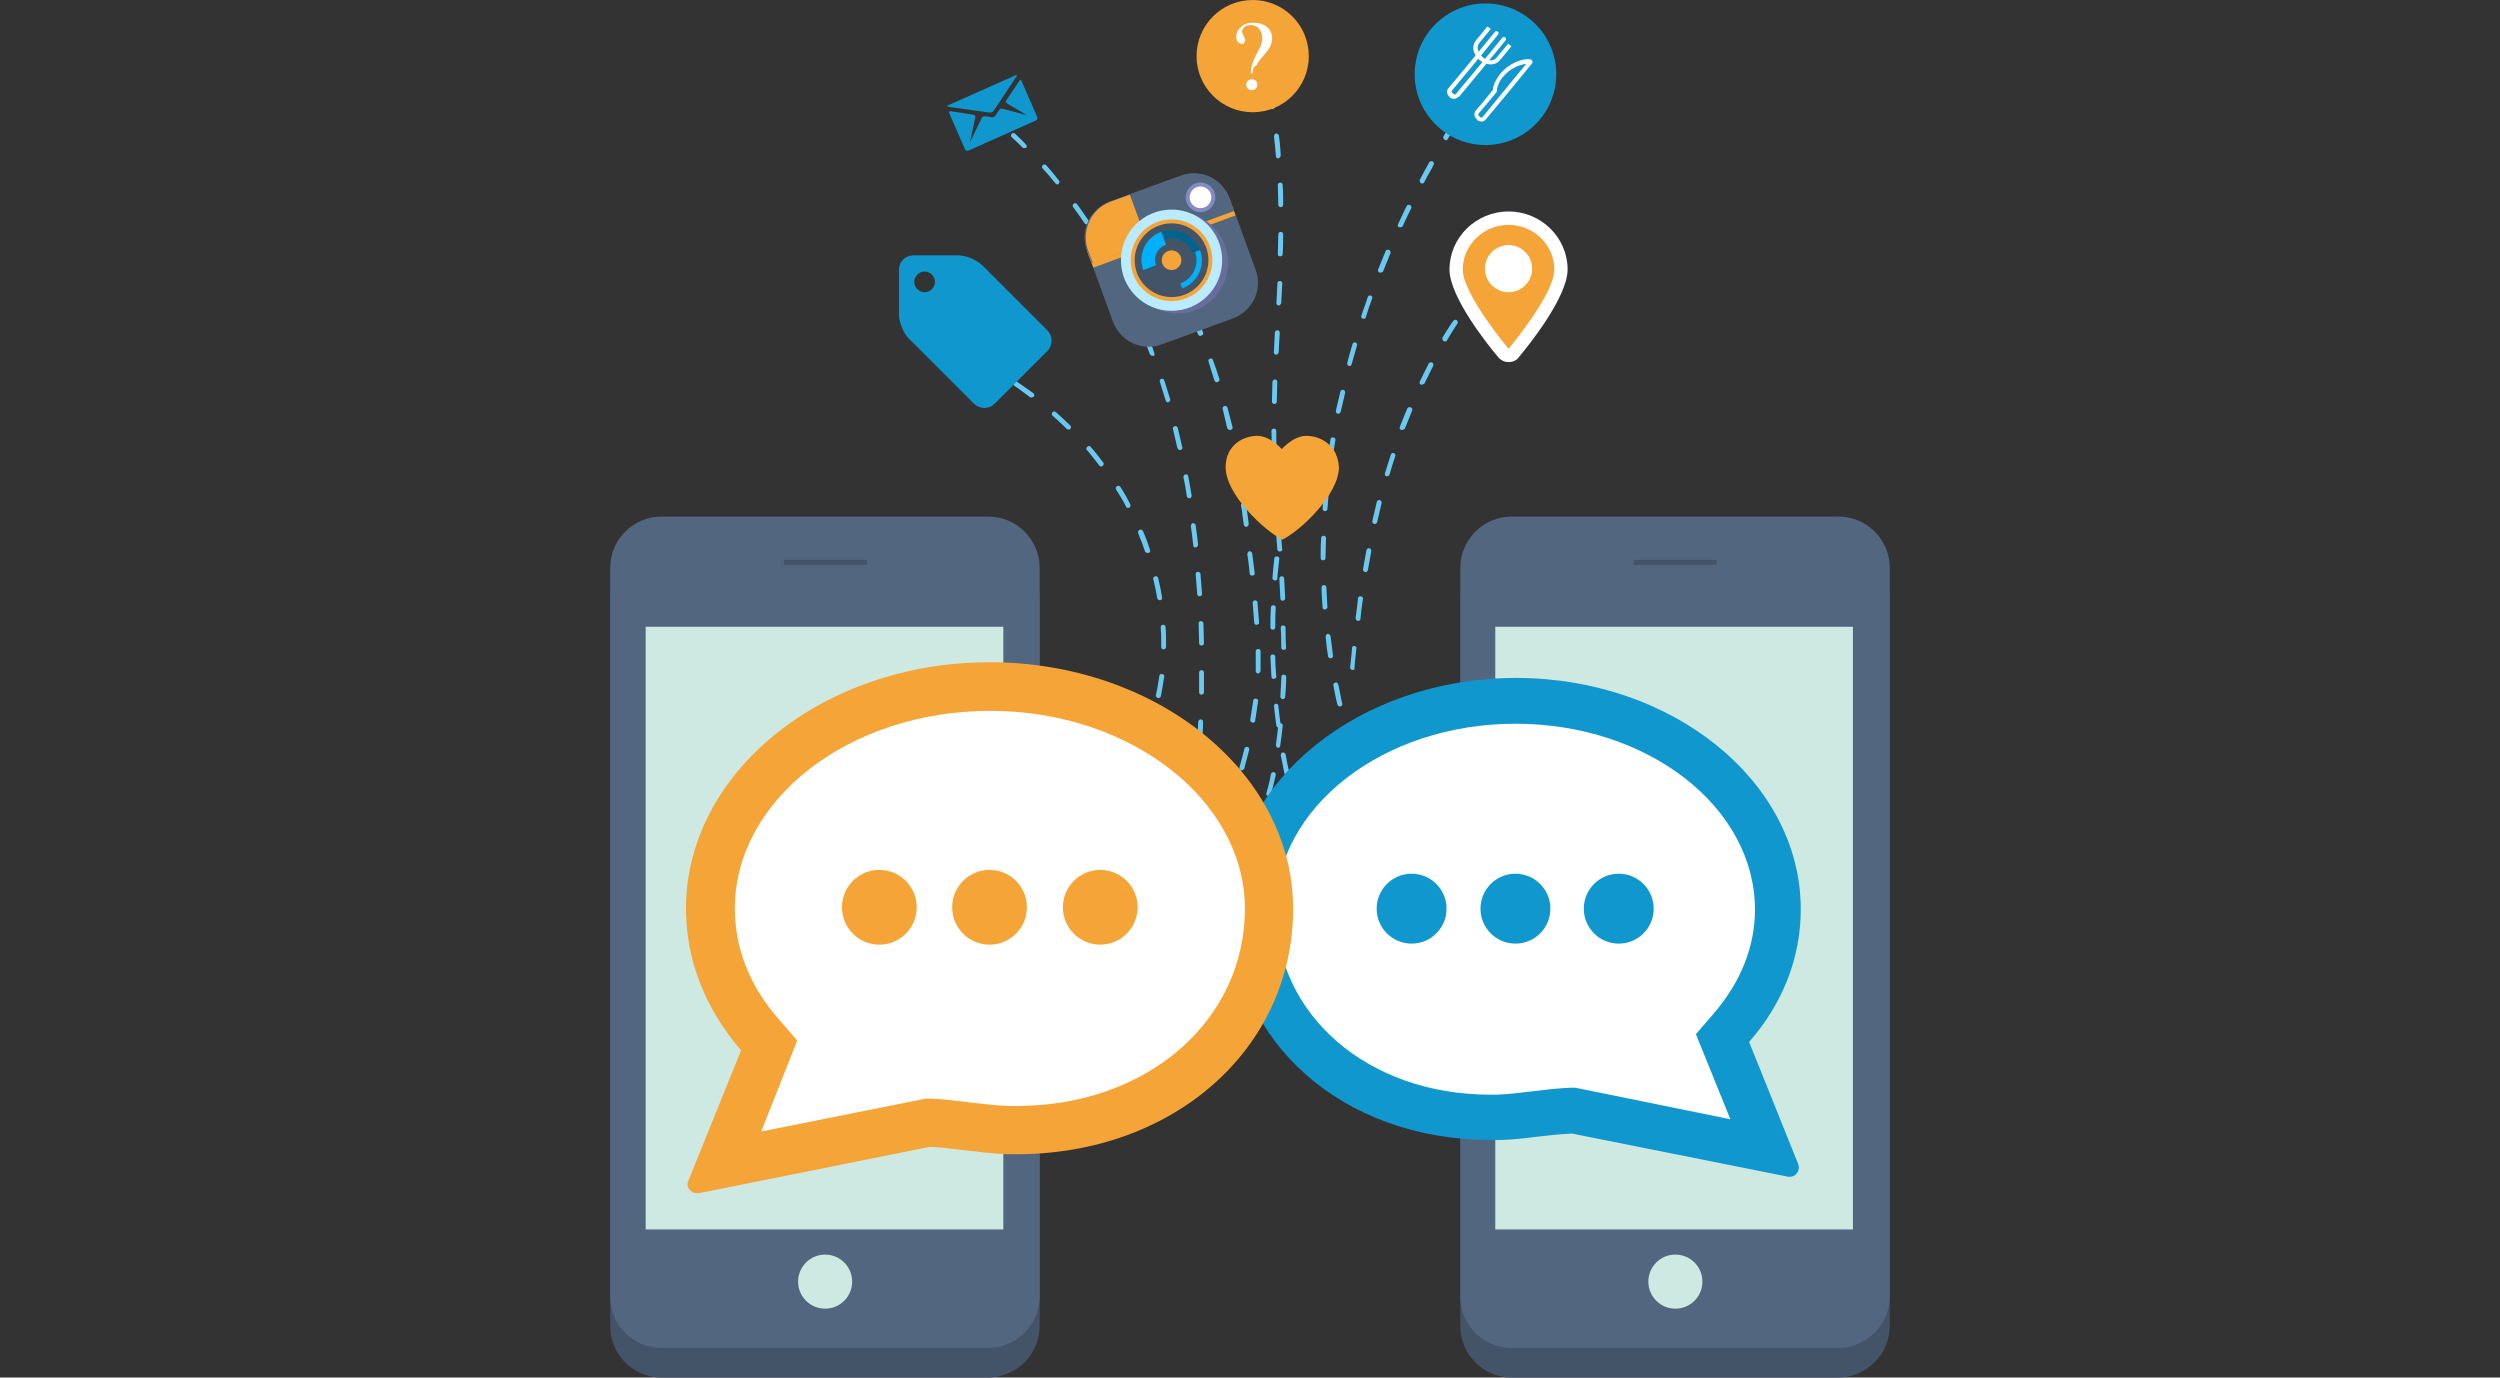
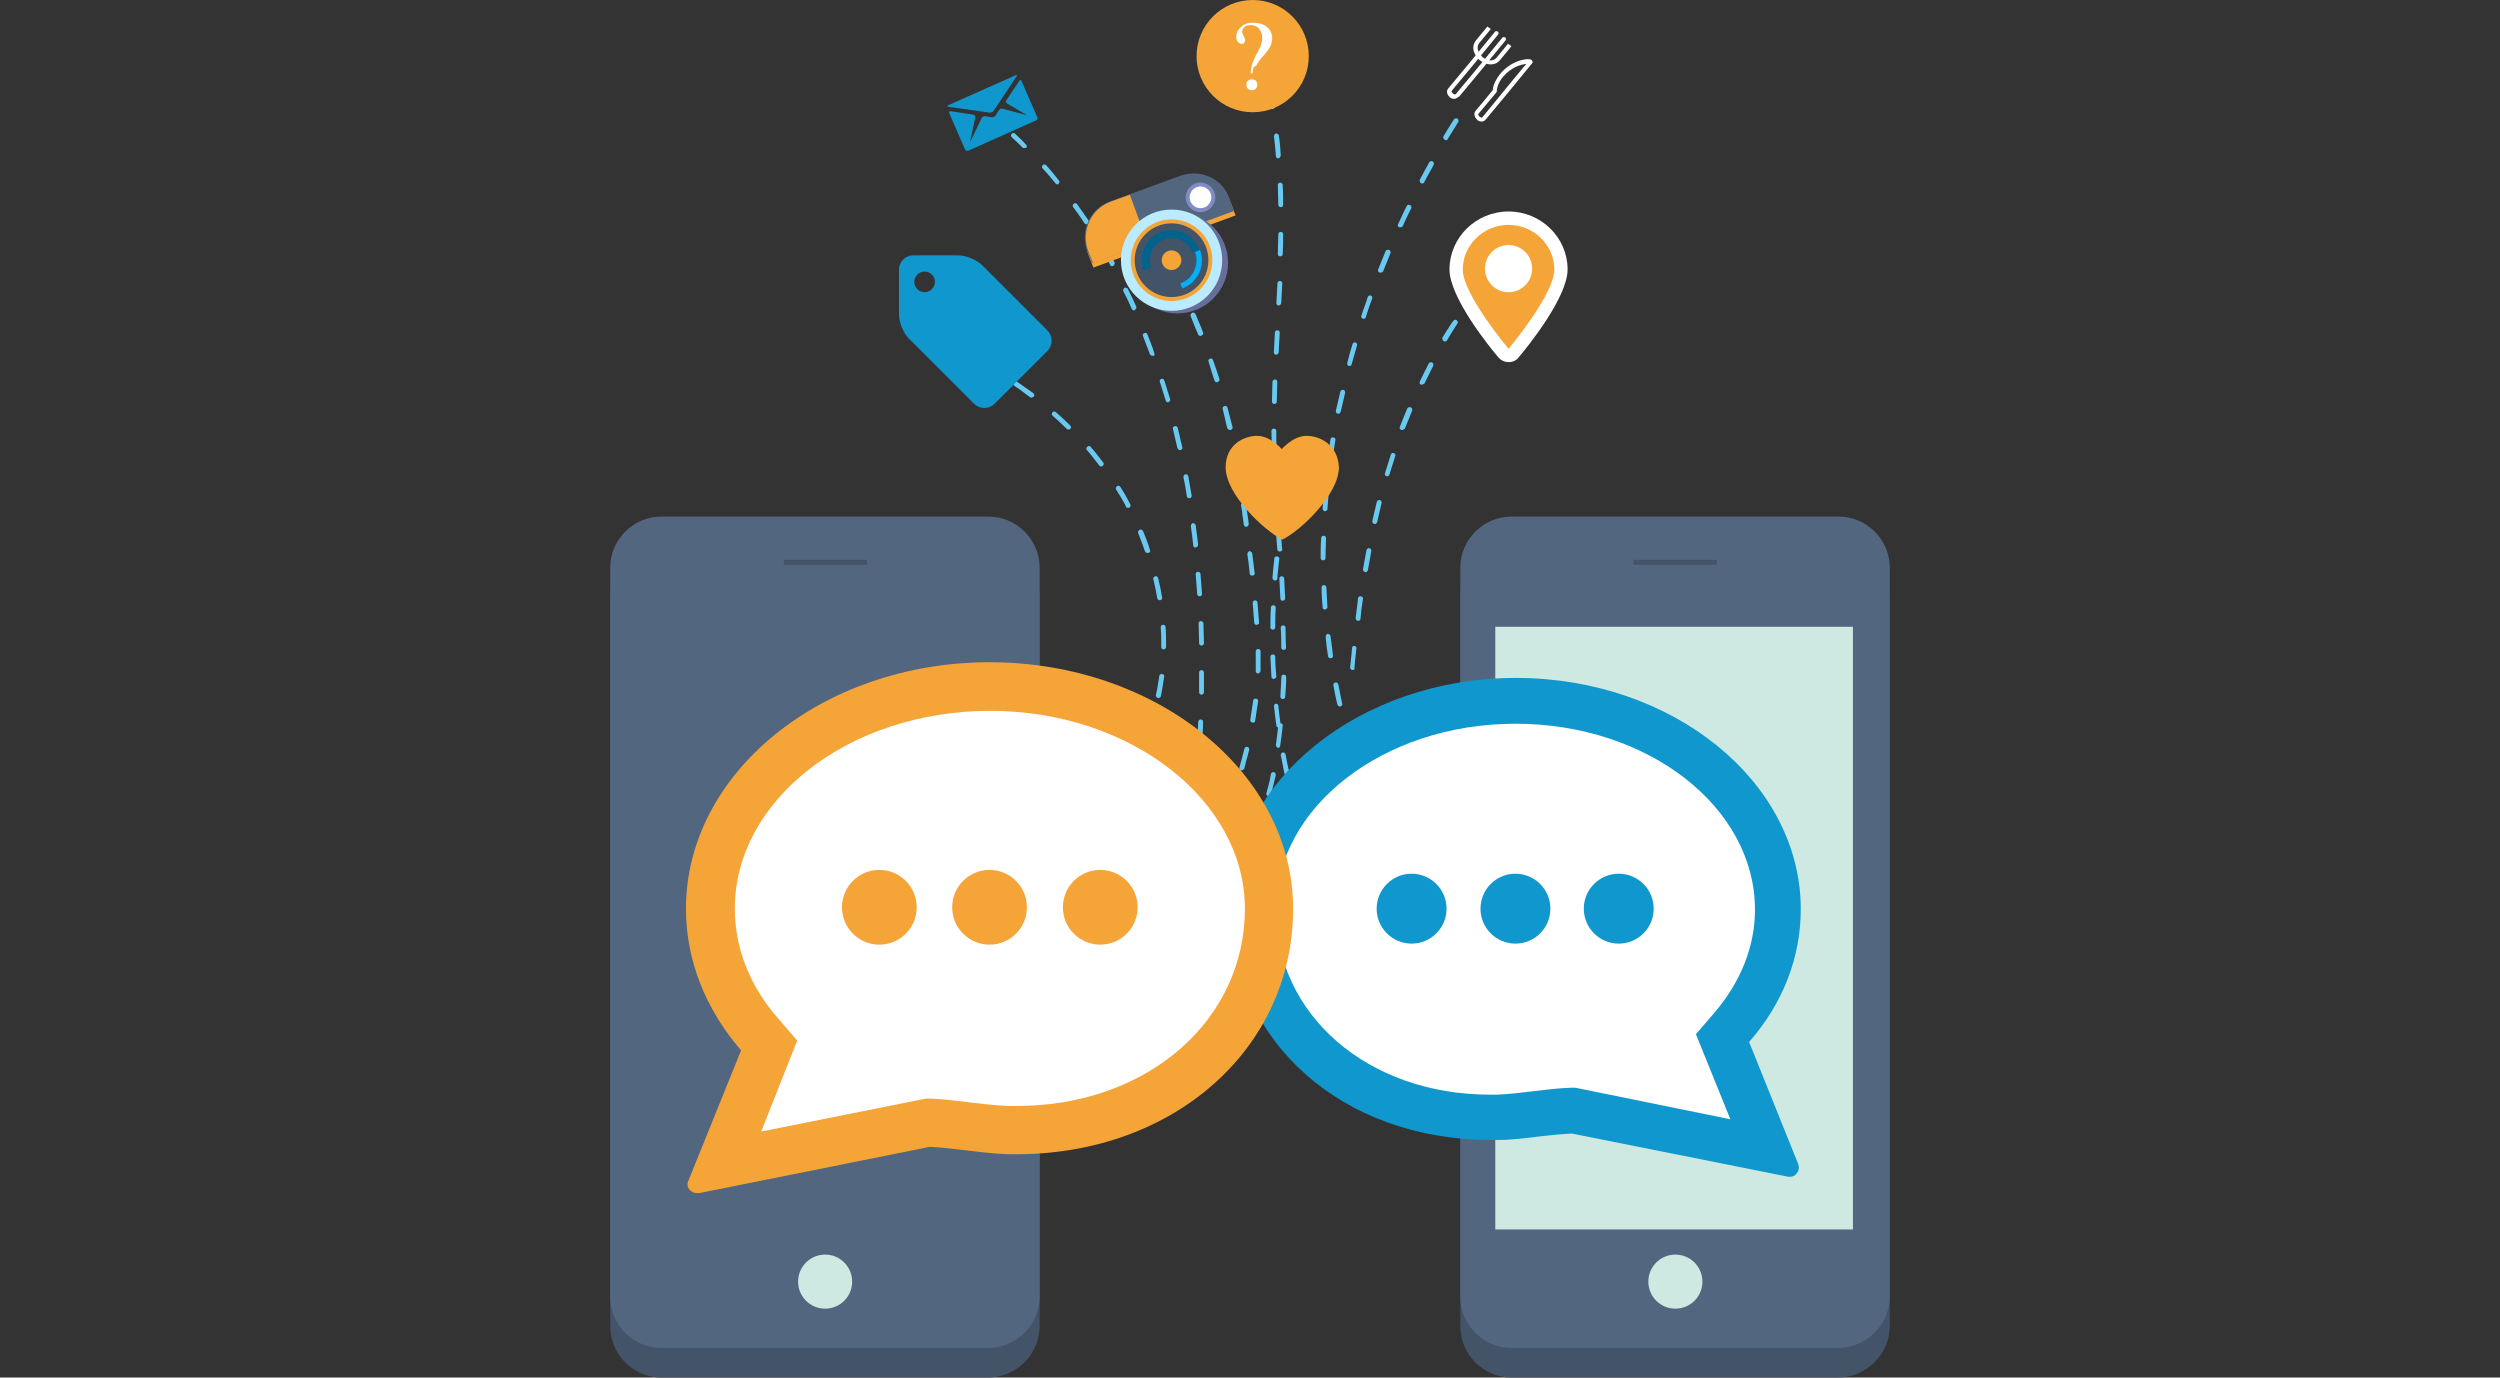
<svg xmlns="http://www.w3.org/2000/svg" version="1.1" id="Layer_2" x="0px" y="0px" viewBox="0 0 1960 1080" enable-background="new 0 0 1960 1080" xml:space="preserve">
  <rect x="0" y="0" width="1960" height="1080" fill="#333333" stroke="none" />
  <g>
    <path fill="#69C9F0" d="M1060.4,525.3L1060.4,525.3c-1.2,0-1.9-1.2-1.9-1.9c0.4-5,1.2-10.4,1.5-15.4c0-1.2,1.2-1.9,1.9-1.5   c1.2,0,1.9,1.2,1.5,1.9c-0.4,5-1.2,10-1.5,15.4C1062.4,524.6,1061.6,525.3,1060.4,525.3z M1064.7,486.8L1064.7,486.8   c-1.2,0-1.9-1.2-1.9-2.3c0.8-5,1.2-10,1.9-15.4c0-1.2,1.2-1.9,2.3-1.5c1.2,0,1.9,1.2,1.5,2.3c-0.8,5-1.5,10-1.9,15.4   C1066.6,486,1065.8,486.8,1064.7,486.8z M1070.5,448.6C1070.1,448.6,1070.1,448.6,1070.5,448.6c-1.5-0.4-1.9-1.2-1.9-2.3   c0.8-5,1.9-10,2.7-15c0.4-1.2,1.2-1.5,2.3-1.5c1.2,0.4,1.5,1.2,1.5,2.3c-0.8,5-1.9,10-2.7,15C1072,448.2,1071.2,448.6,1070.5,448.6   z M1077.8,410.8h-0.4c-1.2-0.4-1.5-1.2-1.5-2.3c1.2-5,2.3-10,3.5-15c0.4-1.2,1.2-1.5,2.3-1.5c1.2,0.4,1.5,1.2,1.5,2.3   c-1.2,5-2.3,10-3.5,15C1079.3,410.4,1078.6,410.8,1077.8,410.8z M1087.4,373.4h-0.4c-1.2-0.4-1.5-1.5-1.2-2.3   c1.5-5,3.1-10,4.6-14.7c0.4-1.2,1.5-1.5,2.3-1.2c1.2,0.4,1.5,1.5,1.2,2.3c-1.5,5-3.1,9.6-4.6,14.7   C1089,373,1088.2,373.4,1087.4,373.4z M1099.4,337.1c-0.4,0-0.4,0-0.8,0c-1.2-0.4-1.5-1.5-1.2-2.3c1.9-5,3.9-9.6,5.8-14.3   c0.4-1.2,1.5-1.5,2.7-1.2c1.2,0.4,1.5,1.5,1.2,2.7c-1.9,4.6-3.9,9.6-5.8,14.3C1100.9,336.3,1100.2,337.1,1099.4,337.1z    M1114.8,301.6c-0.4,0-0.4,0-0.8,0c-0.8-0.4-1.5-1.5-0.8-2.7c2.3-4.6,4.6-9.3,6.9-13.9c0.4-0.8,1.5-1.2,2.7-0.8   c0.8,0.4,1.2,1.5,0.8,2.7c-2.3,4.6-4.6,9.3-6.9,13.9C1116,301.2,1115.2,301.6,1114.8,301.6z M1132.9,267.7c-0.4,0-0.8,0-1.2-0.4   c-0.8-0.4-1.2-1.9-0.8-2.7c2.7-4.2,5.4-8.9,8.5-13.1c0.8-0.8,1.9-1.2,2.7-0.4c0.8,0.8,1.2,1.9,0.4,2.7c-2.7,4.2-5.4,8.5-8.1,13.1   C1134.5,267.3,1133.7,267.7,1132.9,267.7z M1154.9,235.7c-0.4,0-0.8,0-1.2-0.4c-0.8-0.8-1.2-1.9-0.4-2.7c3.1-4.2,6.6-8.1,9.6-12   c0.8-0.8,1.9-0.8,2.7-0.4c0.8,0.8,0.8,1.9,0.4,2.7c-3.1,3.9-6.6,7.7-9.6,12C1156.1,235.7,1155.3,235.7,1154.9,235.7z M1180,206.7   c-0.4,0-1.2,0-1.5-0.4c-0.8-0.8-0.8-1.9,0-2.7c1.5-1.5,3.1-3.1,4.6-4.6c0.8-0.8,1.9-0.8,2.7,0c0.8,0.8,0.8,1.9,0,2.7   c-1.5,1.5-3.1,3.1-4.6,4.6C1181.2,206.4,1180.8,206.7,1180,206.7z" />
    <path fill="#6BCAF7" d="M1018.4,646.1c-0.8,0-1.5-0.4-1.9-1.5c-1.5-5-2.7-10-4.2-15c-0.4-1.2,0.4-1.9,1.5-2.3   c1.2-0.4,1.9,0.4,2.3,1.5c1.2,5,2.7,10,3.9,14.7c0.4,1.2-0.4,1.9-1.2,2.3C1018.8,645.7,1018.8,646.1,1018.4,646.1z M1009.1,608.7   c-0.8,0-1.5-0.8-1.9-1.5c-1.2-5-1.9-10-3.1-15c0-1.2,0.4-1.9,1.5-2.3c1.2,0,1.9,0.4,2.3,1.5c0.8,5,1.9,10,3.1,15   c0.4,1.2-0.4,1.9-1.5,2.3C1009.5,608.3,1009.5,608.7,1009.1,608.7z M1002.6,570.5c-0.8,0-1.9-0.8-1.9-1.5c-0.8-5-1.2-10.4-1.9-15.4   c0-1.2,0.8-1.9,1.5-1.9c1.2,0,1.9,0.8,1.9,1.5c0.4,5,1.2,10,1.9,15.4C1004.9,569.3,1004.1,570.5,1002.6,570.5   C1003,570.5,1002.6,570.5,1002.6,570.5z M998.7,532.3c-1.2,0-1.9-0.8-1.9-1.9c-0.4-5-0.4-10.4-0.8-15.4c0-1.2,0.8-1.9,1.9-1.9l0,0   c1.2,0,1.9,0.8,1.9,1.9c0,5,0.4,10.4,0.8,15.4C1001,531.1,999.9,531.9,998.7,532.3C999.1,532.3,999.1,532.3,998.7,532.3z    M997.9,493.7L997.9,493.7c-1.2,0-1.9-0.8-1.9-1.9c0-5,0-10.4,0.4-15.4c0-1.2,0.8-1.9,1.9-1.9s1.9,0.8,1.9,1.9   c-0.4,5-0.4,10.4-0.4,15.4C999.9,492.6,999.1,493.7,997.9,493.7z M999.5,455.1L999.5,455.1c-1.2,0-1.9-1.2-1.9-1.9   c0.4-5,0.8-10.4,1.5-15.4c0-1.2,1.2-1.9,2.3-1.5c1.2,0,1.9,1.2,1.5,2.3c-0.4,5-1.2,10-1.5,15.4   C1001.4,454.4,1000.6,455.1,999.5,455.1z M1004.1,416.6L1004.1,416.6c-1.5,0-1.9-1.2-1.9-2.3c0.4-2.3,0.8-4.6,1.2-6.9   c0.4-2.7,1.2-5.8,1.5-8.5c0.4-1.2,1.2-1.5,2.3-1.5c1.2,0.4,1.5,1.2,1.5,2.3c-0.8,2.7-1.2,5.4-1.5,8.5c-0.4,2.3-0.8,4.6-1.2,6.6   C1006,416.2,1005.3,416.6,1004.1,416.6z M1014.9,379.9c-0.4,0-0.8,0-1.2-0.4c-0.8-0.4-1.2-1.5-0.8-2.7c2.3-4.2,5.4-7.7,8.9-10.4   c0.8-0.8,1.9-0.4,2.7,0.4c0.8,0.8,0.4,1.9-0.4,2.7c-3.1,2.7-5.8,5.8-8.1,9.6C1016.1,379.5,1015.3,379.9,1014.9,379.9z" />
    <path fill="#69C9F0" d="M1060.4,591.3c-0.8,0-1.5-0.4-1.9-1.2c-1.5-5-3.1-10-4.6-14.7c-0.4-1.2,0.4-1.9,1.2-2.3   c1.2-0.4,1.9,0.4,2.3,1.2c1.5,5,2.7,9.6,4.2,14.7C1062,590.1,1061.2,590.9,1060.4,591.3C1060.8,591.3,1060.8,591.3,1060.4,591.3z    M1050.4,553.9c-0.8,0-1.5-0.8-1.9-1.5c-1.2-5-2.3-10-3.1-15c-0.4-1.2,0.4-1.9,1.5-2.3c1.2-0.4,1.9,0.4,2.3,1.5   c1.2,5,1.9,10,3.1,15c0.4,1.2-0.4,1.9-1.5,2.3C1050.8,553.9,1050.4,553.9,1050.4,553.9z M1043.1,516.1c-0.8,0-1.9-0.8-1.9-1.5   c-0.8-5-1.5-10-1.9-15.4c0-1.2,0.8-1.9,1.5-2.3c1.2,0,1.9,0.8,2.3,1.5c0.8,5,1.2,10,1.9,15C1045.4,514.9,1044.6,516.1,1043.1,516.1   C1043.5,516.1,1043.1,516.1,1043.1,516.1z M1038.8,477.9c-1.2,0-1.9-0.8-1.9-1.9c-0.4-5-0.8-10.4-0.8-15.4c0-1.2,0.8-1.9,1.9-1.9   s1.9,0.8,1.9,1.9c0.4,5,0.4,10.4,0.8,15.4C1040.8,476.7,1040,477.5,1038.8,477.9L1038.8,477.9z M1037.3,439.3   c-1.2,0-1.9-0.8-1.9-1.9v-0.8c0-5,0-9.6,0.4-14.7c0-1.2,0.8-1.9,1.9-1.9l0,0c1.2,0,1.9,0.8,1.9,1.9c0,5-0.4,9.6-0.4,14.7v0.8   C1039.2,438.6,1038.4,439.3,1037.3,439.3z M1038.8,400.8C1038.8,400.8,1038.4,400.8,1038.8,400.8c-1.2,0-1.9-1.2-1.9-1.9   c0.4-5,0.8-10.4,1.2-15.4c0-1.2,1.2-1.9,1.9-1.5c1.2,0,1.9,1.2,1.9,1.9c-0.4,5-0.8,10-1.2,15.4   C1040.8,400,1039.6,400.8,1038.8,400.8z M1042.7,362.2C1042.7,362.2,1042.3,362.2,1042.7,362.2c-1.2,0-1.9-1.2-1.9-2.3   c0.8-5,1.5-10,2.3-15.4c0-1.2,1.2-1.9,2.3-1.5c1.2,0,1.9,1.2,1.5,2.3c-0.8,5-1.5,10-2.3,15C1044.6,361.8,1043.5,362.2,1042.7,362.2   z M1049.2,324.4h-0.4c-1.2-0.4-1.5-1.2-1.5-2.3c1.2-5,2.3-10,3.5-15c0.4-1.2,1.2-1.5,2.3-1.5c1.2,0.4,1.5,1.2,1.5,2.3   c-1.2,5-2.3,10-3.5,15C1050.8,323.6,1050,324.4,1049.2,324.4z M1058.1,287h-0.4c-1.2-0.4-1.5-1.2-1.5-2.3c1.2-5,2.7-10,4.2-15   c0.4-1.2,1.5-1.5,2.3-1.2c1.2,0.4,1.5,1.5,1.2,2.3c-1.5,5-2.7,10-4.2,14.7C1059.7,286.2,1058.9,287,1058.1,287z M1069.3,249.9   c-0.4,0-0.4,0-0.8,0c-1.2-0.4-1.5-1.5-1.2-2.3c1.5-5,3.5-9.6,5-14.7c0.4-1.2,1.5-1.5,2.3-1.2c1.2,0.4,1.5,1.5,1.2,2.3   c-1.9,5-3.5,9.6-5,14.7C1070.8,249.6,1070.1,249.9,1069.3,249.9z M1082.4,213.7c-0.4,0-0.4,0-0.8,0c-1.2-0.4-1.5-1.5-1.2-2.3   c1.9-4.6,3.9-9.6,5.8-14.3c0.4-1.2,1.5-1.5,2.7-1.2c1.2,0.4,1.5,1.5,1.2,2.7c-1.9,4.6-3.9,9.6-5.8,14.3   C1084,213.3,1083.2,213.7,1082.4,213.7z M1097.8,178.2c-0.4,0-0.4,0-0.8,0c-1.2-0.4-1.5-1.5-0.8-2.7c2.3-4.6,4.2-9.3,6.6-13.9   c0.4-0.8,1.5-1.5,2.7-0.8c0.8,0.4,1.5,1.5,0.8,2.7c-2.3,4.6-4.6,9.3-6.6,13.9C1099.4,177.8,1098.6,178.2,1097.8,178.2z    M1114.8,143.9c-0.4,0-0.8,0-0.8-0.4c-0.8-0.4-1.2-1.5-0.8-2.7c2.3-4.6,5-9.3,7.3-13.5c0.4-0.8,1.5-1.2,2.7-0.8   c0.8,0.4,1.2,1.5,0.8,2.7c-2.3,4.6-5,8.9-7.3,13.5C1116.4,143.5,1115.6,143.9,1114.8,143.9z M1133.7,109.9c-0.4,0-0.8,0-1.2-0.4   c-0.8-0.4-1.2-1.5-0.8-2.7c2.7-4.6,5.4-8.9,8.1-13.1c0.4-0.8,1.9-1.2,2.7-0.8c0.8,0.4,1.2,1.9,0.8,2.7c-2.7,4.2-5.4,8.9-8.1,13.1   C1134.9,109.5,1134.5,109.9,1133.7,109.9z" />
    <path fill="#69C9F0" d="M935.1,660.3L935.1,660.3c-1.2,0-1.9-1.2-1.9-1.9c0.4-5,0.8-10.4,1.2-15.4c0-1.2,1.2-1.9,1.9-1.9   c1.2,0,1.9,1.2,1.9,1.9c-0.4,5-0.8,10.4-1.2,15.4C937,659.6,936.2,660.3,935.1,660.3z M938.5,621.8   C938.2,621.8,938.2,621.8,938.5,621.8c-1.2,0-1.9-1.2-1.9-1.9c0.4-5,0.8-10.4,1.2-15.4c0-1.2,1.2-1.9,1.9-1.9   c1.2,0,1.9,1.2,1.9,1.9c-0.4,5-0.8,10.4-1.2,15.4C940.1,621,939.3,621.8,938.5,621.8z M940.5,583.2L940.5,583.2   c-1.2,0-1.9-0.8-1.9-1.9c0.4-5,0.4-10.4,0.8-15.4c0-1.2,1.2-1.9,1.9-1.9c1.2,0,1.9,0.8,1.9,1.9c0,5-0.4,10.4-0.8,15.4   C942.4,582.4,941.6,583.2,940.5,583.2z M942,544.6L942,544.6c-1.2,0-1.9-0.8-1.9-1.9c0-5,0-10.4,0-15.4c0-1.2,0.8-1.9,1.9-1.9l0,0   c1.2,0,1.9,0.8,1.9,1.9c0,5,0,10.4,0,15.4C943.9,543.9,942.8,544.6,942,544.6z M942,506.1c-1.2,0-1.9-0.8-1.9-1.9   c0-5-0.4-10.4-0.4-15.4c0-1.2,0.8-1.9,1.9-1.9c0.8,0,1.9,0.8,1.9,1.9c0,5,0.4,10.4,0.4,15.4C943.9,505.3,943.2,506.1,942,506.1   L942,506.1z M940.5,467.5c-1.2,0-1.9-0.8-1.9-1.9c-0.4-5-0.8-10.4-1.2-15.4c0-1.2,0.8-1.9,1.9-1.9s1.9,0.8,1.9,1.9   c0.4,5,0.8,10.4,1.2,15.4C942.4,466.7,941.6,467.5,940.5,467.5L940.5,467.5z M937.4,429.3c-1.2,0-1.9-0.8-1.9-1.5   c-0.4-5-1.2-10-1.9-15.4c0-1.2,0.8-1.9,1.5-2.3c1.2,0,1.9,0.8,2.3,1.5c0.8,5,1.2,10.4,1.9,15.4   C939.3,428.1,938.5,428.9,937.4,429.3L937.4,429.3z M932.4,390.7c-0.8,0-1.9-0.8-1.9-1.5c-0.8-5-1.5-10-2.7-15   c0-1.2,0.4-1.9,1.5-2.3c1.2-0.4,1.9,0.4,2.3,1.5c0.8,5,1.9,10,2.7,15.4C934.3,389.6,933.5,390.7,932.4,390.7L932.4,390.7z    M925,352.9c-0.8,0-1.5-0.8-1.9-1.5c-1.2-5-2.3-10-3.5-15c-0.4-1.2,0.4-1.9,1.5-2.3c1.2-0.4,1.9,0.4,2.3,1.5c1.2,5,2.3,10,3.5,15   c0.4,1.2-0.4,1.9-1.5,2.3C925.4,352.9,925.4,352.9,925,352.9z M915.8,315.5c-0.8,0-1.5-0.4-1.9-1.5c-1.5-5-3.1-9.6-4.6-14.7   c-0.4-1.2,0.4-1.9,1.2-2.3c1.2-0.4,1.9,0.4,2.3,1.2c1.5,5,3.1,10,4.6,14.7c0.4,1.2-0.4,1.9-1.2,2.3   C915.8,315.5,915.8,315.5,915.8,315.5z M903.4,278.9c-0.8,0-1.5-0.4-1.9-1.2c-1.9-4.6-3.5-9.6-5.4-14.3c-0.4-1.2,0-1.9,1.2-2.3   c1.2-0.4,1.9,0,2.3,1.2c1.9,4.6,3.9,9.6,5.4,14.7c0.4,1.2,0,1.9-1.2,2.3C904.2,278.9,903.8,278.9,903.4,278.9z M889.2,243.4   c-0.8,0-1.5-0.4-1.9-1.2c-1.9-4.6-4.2-9.3-6.6-13.9c-0.4-0.8,0-1.9,0.8-2.7c0.8-0.4,1.9,0,2.7,0.8c2.3,4.6,4.6,9.3,6.6,13.9   c0.4,1.2,0,1.9-1.2,2.7C889.6,243.4,889.2,243.4,889.2,243.4z M871.8,208.7c-0.8,0-1.2-0.4-1.5-1.2c-2.3-4.6-5-8.9-7.7-13.5   c-0.4-0.8-0.4-1.9,0.8-2.7c0.8-0.4,1.9-0.4,2.7,0.8c2.7,4.6,5,8.9,7.7,13.5c0.4,0.8,0,1.9-0.8,2.7   C872.6,208.7,872.2,208.7,871.8,208.7z M851.8,175.9c-0.8,0-1.2-0.4-1.5-0.8c-2.7-4.2-5.8-8.5-8.9-12.7c-0.8-0.8-0.4-1.9,0.4-2.7   c0.8-0.8,1.9-0.4,2.7,0.4c3.1,4.2,5.8,8.5,8.9,12.7c0.8,0.8,0.4,1.9-0.4,2.7C852.5,175.5,852.1,175.9,851.8,175.9z M829,144.6   c-0.4,0-1.2-0.4-1.5-0.8c-3.1-3.9-6.6-8.1-10-11.6c-0.8-0.8-0.8-1.9,0-2.7c0.8-0.8,1.9-0.8,2.7,0c3.5,3.9,6.6,7.7,10,12   c0.8,0.8,0.4,1.9-0.4,2.7C829.8,144.6,829.4,144.6,829,144.6z M803.2,116.1c-0.4,0-1.2,0-1.5-0.4c-2.7-2.7-5.4-5.4-8.5-8.1   c-0.8-0.8-0.8-1.9,0-2.7c0.8-0.8,1.9-0.8,2.7,0c2.7,2.7,5.8,5.4,8.5,8.5c0.8,0.8,0.8,1.9,0,2.7   C804.3,115.7,803.9,116.1,803.2,116.1z" />
    <path fill="#69C9F0" d="M980.6,660.3c-0.4,0-0.8,0-0.8-0.4c-0.8-0.4-1.2-1.5-0.8-2.7c2.3-4.2,4.2-9.3,6.2-13.9   c0.4-1.2,1.5-1.5,2.3-1.2c1.2,0.4,1.5,1.5,1.2,2.3c-1.9,5-4.2,9.6-6.6,14.3C982.1,660,981.4,660.3,980.6,660.3z M994.5,624.1h-0.4   c-1.2-0.4-1.5-1.2-1.2-2.3c1.2-4.6,2.7-9.6,3.5-15c0.4-1.2,1.2-1.5,2.3-1.5c1.2,0.4,1.5,1.2,1.5,2.3c-1.2,5-2.3,10.4-3.9,15   C996,623.7,995.2,624.1,994.5,624.1z M1002.2,586.3C1001.8,586.3,1001.8,586.3,1002.2,586.3c-1.2,0-1.9-1.2-1.9-2.3   c0.8-5,1.2-10,1.9-15.4c0-1.2,1.2-1.9,1.9-1.5c1.2,0,1.9,1.2,1.5,1.9c-0.4,5.4-1.2,10.4-1.9,15.4   C1003.7,585.5,1003,586.3,1002.2,586.3z M1005.7,548.1L1005.7,548.1c-1.2,0-1.9-1.2-1.9-1.9c0.4-5,0.4-10,0.8-15.4   c0-1.2,0.8-1.9,1.9-1.9s1.9,0.8,1.9,1.9c0,5-0.4,10.4-0.8,15.4C1007.6,547.3,1006.8,548.1,1005.7,548.1z M1006.4,509.5   c-1.2,0-1.9-0.8-1.9-1.9c0-5,0-10.4-0.4-15.4c0-1.2,0.8-1.9,1.9-1.9s1.9,0.8,1.9,1.9c0,5,0,10.4,0.4,15.4   C1008.4,508.8,1007.6,509.5,1006.4,509.5L1006.4,509.5z M1005.7,471c-1.2,0-1.9-0.8-1.9-1.9c-0.4-5-0.4-10.4-0.8-15.4   c0-1.2,0.8-1.9,1.9-1.9s1.9,0.8,1.9,1.9c0.4,5,0.4,10.4,0.8,15.4C1007.6,469.8,1006.8,471,1005.7,471L1005.7,471z M1003.3,432.4   c-1.2,0-1.9-0.8-1.9-1.9l-1.2-15.4c0-1.2,0.8-1.9,1.9-1.9s1.9,0.8,1.9,1.9l1.2,15.4C1005.7,431.2,1004.9,432.4,1003.3,432.4   C1003.7,432.4,1003.7,432.4,1003.3,432.4z M1001,393.8c-1.2,0-1.9-0.8-1.9-1.9c-0.4-5.4-0.8-10.4-0.8-15.4c0-1.2,0.8-1.9,1.9-1.9   s1.9,0.8,1.9,1.9c0.4,5,0.4,10,0.8,15.4C1003,393,1002.2,393.8,1001,393.8L1001,393.8z M999.1,355.2c-1.2,0-1.9-0.8-1.9-1.9   c0-5.4-0.4-10.4-0.4-15.4c0-1.2,0.8-1.9,1.9-1.9l0,0c1.2,0,1.9,0.8,1.9,1.9c0,5,0,10,0.4,15.4C1001,354.5,1000.3,355.2,999.1,355.2   L999.1,355.2z M999.1,316.7L999.1,316.7c-1.2,0-1.9-0.8-1.9-1.9c0-5,0.4-10.4,0.4-15.4c0-1.2,1.2-1.9,1.9-1.9   c1.2,0,1.9,0.8,1.9,1.9c0,5-0.4,10.4-0.4,15.4C1001,315.9,1000.3,316.7,999.1,316.7z M1000.6,278.1   C1000.6,278.1,1000.3,278.1,1000.6,278.1c-1.2,0-1.9-0.8-1.9-1.9c0.4-5,0.4-10.4,0.8-15.4c0-1.2,1.2-1.9,1.9-1.9   c1.2,0,1.9,0.8,1.9,1.9c-0.4,5-0.4,10.4-0.8,15.4C1002.2,277.3,1001.4,278.1,1000.6,278.1z M1002.6,239.5   C1002.2,239.5,1002.2,239.5,1002.6,239.5c-1.2,0-1.9-0.8-1.9-1.9c0.4-5,0.4-10.4,0.8-15.4c0-1.2,0.8-1.9,1.9-1.9   c1.2,0,1.9,0.8,1.9,1.9c-0.4,5-0.4,10.4-0.8,15.4C1004.1,238.8,1003.3,239.5,1002.6,239.5z M1003.7,201L1003.7,201   c-1.2,0-1.9-0.8-1.9-1.9c0-5,0.4-10.4,0.4-15.4c0-1.2,0.8-1.9,1.9-1.9l0,0c1.2,0,1.9,0.8,1.9,1.9c0,5,0,10.4-0.4,15.4   C1005.7,200.2,1004.9,201,1003.7,201z M1004.1,162.4c-1.2,0-1.9-0.8-1.9-1.9c0-5-0.4-10.4-0.4-15.4c0-1.2,0.8-1.9,1.9-1.9   c1.2,0,1.9,0.8,1.9,1.9c0.4,5,0.4,10.4,0.4,15.4C1006,161.6,1005.3,162.4,1004.1,162.4L1004.1,162.4z M1002.2,124.2   c-1.2,0-1.9-0.8-1.9-1.9c-0.4-5-0.8-10-1.5-15.4c0-1.2,0.8-1.9,1.5-2.3c1.2,0,1.9,0.8,2.3,1.5c0.8,5,1.2,10.4,1.5,15.4   C1004.1,123,1003.3,123.8,1002.2,124.2L1002.2,124.2z M997.2,85.6c-0.8,0-1.9-0.8-1.9-1.5c-0.8-5-1.5-10-2.7-15   c-0.4-1.2,0.4-1.9,1.5-2.3c1.2-0.4,1.9,0.4,2.3,1.5c1.2,5,1.9,10,2.7,15.4C999.5,84.5,998.7,85.6,997.2,85.6   C997.6,85.6,997.6,85.6,997.2,85.6z" />
    <path fill="#69C9F0" d="M952.8,678.5h-0.4c-1.2-0.4-1.5-1.2-1.5-2.3c1.2-5.4,2.7-10,3.9-15c0.4-1.2,1.2-1.5,2.3-1.5   c1.2,0.4,1.5,1.2,1.5,2.3c-1.2,4.6-2.3,9.6-3.9,15C954.7,677.7,954,678.5,952.8,678.5z M962.8,641.1h-0.4c-1.2-0.4-1.5-1.2-1.2-2.3   c1.5-5,2.7-10,4.2-14.7c0.4-1.2,1.5-1.5,2.3-1.2c1.2,0.4,1.5,1.5,1.2,2.3c-1.2,4.6-2.7,9.6-4.2,14.7   C964.4,640.3,963.6,641.1,962.8,641.1z M973.3,604h-0.4c-1.2-0.4-1.5-1.2-1.2-2.3c1.5-5,2.7-10,3.9-14.7c0.4-1.2,1.2-1.5,2.3-1.5   c1.2,0.4,1.5,1.2,1.5,2.3c-1.2,5-2.7,9.6-3.9,15C974.8,603.3,974,604,973.3,604z M982.1,566.6L982.1,566.6   c-1.5-0.4-1.9-1.2-1.9-2.3c0.8-5,1.5-10,2.3-15c0-1.2,1.2-1.9,2.3-1.5c1.2,0,1.9,1.2,1.5,2.3c-0.8,5-1.5,10-2.3,15.4   C984.1,565.8,983.3,566.6,982.1,566.6z M986.4,528C986,528,986,528,986.4,528c-1.2,0-1.9-0.8-1.9-1.9c0-3.5,0-6.9,0-10.4   c0-1.5,0-3.5,0-5c0-1.2,0.8-1.9,1.9-1.9l0,0c1.2,0,1.9,0.8,1.9,1.9c0,1.5,0,3.5,0,5c0,3.5,0,6.9,0,10.4   C987.9,527.3,987.1,528,986.4,528z M985.2,489.9c-1.2,0-1.9-0.8-1.9-1.9c-0.4-5-0.8-10-1.2-15.4c0-1.2,0.8-1.9,1.9-1.9   s1.9,0.8,1.9,1.9c0.4,5.4,0.8,10.4,1.2,15.4C987.5,488.7,986.8,489.5,985.2,489.9C985.6,489.9,985.6,489.9,985.2,489.9z    M981.7,451.3c-1.2,0-1.9-0.8-1.9-1.5c-0.4-5-1.2-10-1.9-15.4c0-1.2,0.8-1.9,1.5-2.3c1.2,0,1.9,0.8,2.3,1.5   c0.8,5.4,1.2,10.4,1.9,15.4C984.1,450.1,983.3,451.3,981.7,451.3C982.1,451.3,982.1,451.3,981.7,451.3z M977.1,413.1   c-0.8,0-1.9-0.8-1.9-1.5c-0.4-3.5-1.2-7.3-1.5-11.2l-0.8-4.2c0-1.2,0.8-1.9,1.5-2.3c1.2,0,1.9,0.8,2.3,1.5l0.8,4.2   c0.4,3.9,1.2,7.7,1.5,11.2C979,411.9,978.3,412.7,977.1,413.1L977.1,413.1z M971.3,374.9c-0.8,0-1.9-0.8-1.9-1.5   c-0.8-5-1.5-10-2.7-15c0-1.2,0.4-1.9,1.5-2.3c1.2,0,1.9,0.4,2.3,1.5c1.2,5.4,1.9,10.4,2.7,15.4   C973.3,373.8,972.9,374.5,971.3,374.9C971.7,374.9,971.3,374.9,971.3,374.9z M964,337.1c-0.8,0-1.5-0.8-1.9-1.5   c-1.2-5-2.3-9.6-3.5-15c-0.4-1.2,0.4-1.9,1.5-2.3c1.2-0.4,1.9,0.4,2.3,1.5c1.2,5,2.7,10,3.9,15c0.4,1.2-0.4,1.9-1.5,2.3   C964.4,337.1,964.4,337.1,964,337.1z M954,299.7c-0.8,0-1.5-0.4-1.9-1.5c-1.5-4.6-3.1-9.6-4.6-14.7c-0.4-1.2,0-1.9,1.2-2.3   c1.2-0.4,1.9,0,2.3,1.2c1.9,5,3.5,10,5,14.7c0.4,1.2-0.4,1.9-1.2,2.3C954.4,299.7,954.4,299.7,954,299.7z M941.2,263.4   c-0.8,0-1.5-0.4-1.9-1.2c-1.9-4.6-3.9-9.3-5.8-14.3c-0.4-1.2,0-1.9,1.2-2.7c1.2-0.4,1.9,0,2.7,1.2c1.9,5,4.2,9.6,5.8,14.3   c0.4,1.2,0,1.9-1.2,2.3C941.6,263.4,941.2,263.4,941.2,263.4z" />
    <path fill="#69C9F0" d="M866.8,655.3c-0.4,0-0.8,0-0.8-0.4c-0.8-0.4-1.2-1.5-0.8-2.7c2.3-4.6,4.6-9.3,6.9-13.9   c0.4-0.8,1.5-1.2,2.7-0.8c0.8,0.4,1.5,1.5,0.8,2.7c-2.3,4.6-4.6,9.3-6.9,13.9C868,654.9,867.2,655.3,866.8,655.3z M883.4,620.6   c-0.4,0-0.4,0-0.8,0c-1.2-0.4-1.5-1.5-1.2-2.7c1.9-4.6,4.2-9.3,6.2-14.3c0.4-1.2,1.5-1.5,2.7-1.2c1.2,0.4,1.5,1.5,1.2,2.7   c-1.9,4.6-3.9,9.6-6.2,14.3C884.9,619.8,884.2,620.6,883.4,620.6z M897.7,584.7c-0.4,0-0.4,0-0.8,0c-1.2-0.4-1.5-1.5-1.2-2.3   c1.5-5,3.1-10,4.6-14.7c0.4-1.2,1.5-1.5,2.3-1.2c1.2,0.4,1.5,1.5,1.2,2.3c-1.5,5-3.1,9.6-4.6,14.7   C899.2,584,898.4,584.7,897.7,584.7z M908.1,547.3C907.7,547.3,907.7,547.3,908.1,547.3c-1.5-0.4-1.9-1.2-1.9-2.3   c1.2-5,1.9-10,2.7-15c0-1.2,1.2-1.9,2.3-1.5c1.2,0,1.9,1.2,1.5,2.3c-0.8,5-1.5,10-2.7,15.4C909.6,546.9,908.8,547.3,908.1,547.3z    M912.3,509.1L912.3,509.1c-1.2,0-1.9-0.8-1.9-1.9s0-2.3,0-3.5c0-3.9,0-7.7-0.4-12c0-1.2,0.8-1.9,1.9-1.9s1.9,0.8,1.9,1.9   c0.4,3.9,0.4,8.1,0.4,12c0,1.2,0,2.3,0,3.5C914.2,508.4,913.1,509.1,912.3,509.1z M909.2,470.6c-0.8,0-1.9-0.8-1.9-1.5   c-0.8-5-1.9-10-3.1-15c-0.4-1.2,0.4-1.9,1.5-2.3c1.2-0.4,1.9,0.4,2.3,1.5c1.2,5,2.3,10,3.1,15.4   C911.2,469.4,910.8,470.6,909.2,470.6C909.6,470.6,909.2,470.6,909.2,470.6z M899.6,433.5c-0.8,0-1.5-0.4-1.9-1.2   c-1.5-4.6-3.5-9.6-5.4-14.3c-0.4-1.2,0-1.9,1.2-2.7c1.2-0.4,1.9,0,2.7,1.2c1.9,4.6,3.9,9.6,5.4,14.7c0.4,1.2,0,1.9-1.2,2.3   C900,433.5,900,433.5,899.6,433.5z M884.2,398.1c-0.8,0-1.5-0.4-1.5-1.2c-2.3-4.6-5-8.9-7.7-13.1c-0.4-0.8-0.4-1.9,0.8-2.7   c0.8-0.4,1.9-0.4,2.7,0.8c2.7,4.2,5.4,8.9,7.7,13.5c0.4,0.8,0,1.9-0.8,2.7C884.9,398.1,884.5,398.1,884.2,398.1z M863.3,365.7   c-0.8,0-1.2-0.4-1.5-0.8c-3.1-3.9-6.2-8.1-9.6-12c-0.8-0.8-0.8-1.9,0.4-2.7c0.8-0.8,1.9-0.8,2.7,0.4c3.5,3.9,6.6,8.1,9.6,12   c0.8,0.8,0.4,1.9-0.4,2.7C864.1,365.7,863.7,365.7,863.3,365.7z M837.9,336.7c-0.4,0-1.2,0-1.5-0.4c-3.5-3.5-7.3-6.9-11.2-10.4   c-0.8-0.8-0.8-1.9,0-2.7c0.8-0.8,1.9-0.8,2.7,0c3.9,3.5,7.7,6.9,11.2,10.4c0.8,0.8,0.8,1.9,0,2.7   C839,336.7,838.3,336.7,837.9,336.7z M808.6,311.7c-0.4,0-0.8,0-1.2-0.4c-4.2-3.1-8.1-6.2-12.3-8.9c-0.8-0.8-1.2-1.9-0.4-2.7   c0.8-0.8,1.9-1.2,2.7-0.4c4.2,3.1,8.5,5.8,12.7,8.9c0.8,0.8,1.2,1.9,0.4,2.7C809.7,311.3,809.3,311.7,808.6,311.7z M776.5,290.4   c-0.4,0-0.8,0-1.2-0.4c-4.2-2.7-8.9-5-13.5-7.3c-0.8-0.4-1.2-1.5-0.8-2.7c0.4-0.8,1.5-1.2,2.7-0.8c4.6,2.3,9.3,5,13.5,7.3   c0.8,0.4,1.2,1.5,0.8,2.7C778.1,290.1,777.3,290.4,776.5,290.4z" />
    <g>
-       <circle fill="#1097CD" cx="1164.6" cy="58.2" r="55.5" />
      <g>
        <path fill="#FFFFFF" d="M1168.8,50.5c-3.5,0-6.6-1.9-8.5-3.1c-3.1-2.7-8.1-9.3-3.1-15.8c1.9-2.3,8.9-10.8,8.9-10.8l2.7,1.9     c0,0-6.9,8.5-8.9,10.8c-4.2,5.4,2.3,10.8,2.3,11.2c0.4,0.4,6.9,5.4,11.2,0.4c1.9-2.3,8.9-10.8,8.9-10.8l2.7,1.9     c0,0-6.9,8.5-8.9,10.8C1173.8,49.8,1171.1,50.5,1168.8,50.5z" />
        <path fill="#FFFFFF" d="M1139.9,77.5c-1.9,0-3.5-1.2-3.5-1.5c-1.5-1.5-3.1-4.2-0.8-6.9c1.2-1.2,26.6-32,36.3-44     c0.4-0.8,1.5-0.8,2.3-0.4c0.8,0.4,0.8,1.5,0.4,2.3c-5.8,7.3-35.5,43.2-36.3,44c-0.8,0.8,0.4,1.9,0.8,2.3c0.4,0.4,1.5,1.2,2.3,0.4     c1.2-1.2,26.6-32,36.3-44c0.4-0.8,1.5-0.8,2.3-0.4c0.8,0.4,0.8,1.5,0.4,2.3c-5.8,7.3-35.5,43.2-36.3,44     C1142.2,76.8,1141.4,77.5,1139.9,77.5C1140.3,77.5,1139.9,77.5,1139.9,77.5z" />
        <path fill="#FFFFFF" d="M1161.5,95.3L1161.5,95.3c-1.9,0-3.5-1.2-3.5-1.5c-1.5-1.5-3.1-4.2-1.2-6.9c0.8-0.8,8.5-10,13.5-16.2     c0-1.9,1.2-6.9,5.8-12.7c7.3-8.9,17-11.6,21.6-11.6c2.3,0,3.1,0.4,3.1,0.8c0.4,0.4,0.8,0.8,0.8,1.2c0,0.4,0,0.8-0.4,1.2     c-5.8,7.3-35.5,43.2-36.3,44C1163.8,94.9,1162.6,95.3,1161.5,95.3z M1196.6,50.1c-4.2,0.4-12,2.7-18.1,10c-5,5.8-5,11.2-5,11.2     c0,0.4,0,0.8-0.4,1.2c-2.3,2.7-13.1,15.8-13.9,16.6c-0.8,0.8,0.4,1.9,0.8,2.3c0,0,0.8,0.8,1.5,0.8l0,0c0.4,0,0.4,0,0.8-0.4     C1163.4,90.6,1185.8,62.9,1196.6,50.1z" />
      </g>
    </g>
    <g>
      <g>
        <path fill="#435368" d="M1481.6,1039.5V468.3c0-22-18.1-40.1-40.1-40.1H1185c-22,0-40.1,18.1-40.1,40.1v571.6     c0,22,18.1,40.1,40.1,40.1h256.5C1463.5,1079.6,1481.6,1061.5,1481.6,1039.5z" />
        <path fill="#536680" d="M1481.6,1016.4V445.1c0-22-18.1-40.1-40.1-40.1H1185c-22,0-40.1,18.1-40.1,40.1v571.6     c0,22,18.1,40.1,40.1,40.1h256.5C1463.5,1056.5,1481.6,1038.3,1481.6,1016.4z" />
      </g>
      <circle fill="#CDE9E1" cx="1313.5" cy="1004.8" r="21.2" />
      <rect x="1280.7" y="438.9" fill="#435368" width="65.2" height="3.9" />
      <rect x="1172.3" y="491.4" fill="#CDE9E1" width="280.4" height="472.5" />
      <g>
        <g>
          <path fill="#1097CD" d="M1403.3,922.6c-0.4,0-0.8,0-1.2,0l-169.7-33.9c-8.1,0.4-16.6,1.2-25.8,2.3c-10,1.2-20.8,2.7-31.2,2.7      c-2.3,0-4.6,0-6.9,0c-116.1,0-203.3-77.5-203.3-180.9c0-99.9,100.3-181.3,223.3-181.3s223.3,81.4,223.3,181.3      c0,37.8-13.9,73.7-40.5,104.1l38.6,96c0.8,2.3,0.4,5-1.2,6.9C1407.2,921.9,1405.3,922.6,1403.3,922.6L1403.3,922.6z" />
          <path fill="#FFFFFF" d="M1235.2,852.8h-4.2c-9.6,0.4-19.3,1.5-28.9,2.7c-10,1.2-18.9,2.3-27.8,2.7c-1.9,0-3.9,0-6.2,0      c-95.7,0-167.8-62.5-167.8-145c0-80.2,84.1-145.8,187.8-145.8s187.8,65.2,187.8,145.8c0,28.9-11.2,56.7-32,81l-14.3,16.6      l27,66.7L1235.2,852.8z" />
        </g>
        <circle fill="#1097CD" cx="1188.1" cy="712.4" r="27.4" />
        <circle fill="#1097CD" cx="1106.7" cy="712.4" r="27.4" />
        <circle fill="#1097CD" cx="1269.1" cy="712.4" r="27.4" />
      </g>
    </g>
    <g>
      <path fill="#435368" d="M815.1,1039.5V468.3c0-22-18.1-40.1-40.1-40.1H518.5c-22,0-40.1,18.1-40.1,40.1v571.6    c0,22,18.1,40.1,40.1,40.1H775C797.4,1079.6,815.1,1061.5,815.1,1039.5z" />
      <path fill="#536680" d="M815.1,1016.4V445.1c0-22-18.1-40.1-40.1-40.1H518.5c-22,0-40.1,18.1-40.1,40.1v571.6    c0,22,18.1,40.1,40.1,40.1H775C797.4,1056.5,815.1,1038.3,815.1,1016.4z" />
    </g>
    <circle fill="#CDE9E1" cx="646.9" cy="1004.8" r="21.2" />
    <rect x="614.5" y="438.9" fill="#435368" width="65.2" height="3.9" />
-     <rect x="506.2" y="491.4" fill="#CDE9E1" width="280.4" height="472.5" />
    <g>
      <path fill="#F5A438" d="M546.7,935.4c0.4,0,0.8,0,1.5,0l180.9-36.3c8.5,0.4,17.7,1.5,27.4,2.7c10.8,1.2,22,2.7,33.2,3.1    c2.3,0,5,0,7.3,0c123.4,0,216.8-82.9,216.8-192.5c0-106.5-106.8-193.2-238-193.2s-238,86.8-238,193.2c0,40.1,15,78.3,43.2,111.1    l-41.3,102.2c-1.2,2.3-0.8,5.4,1.2,7.3C542.4,934.6,544.3,935.4,546.7,935.4L546.7,935.4z" />
      <path fill="#FFFFFF" d="M625,815.8l-15-17.4c-22.4-25.5-33.9-55.5-33.9-86c0-85.6,89.9-155.1,200.2-155.1S976,627.6,976,712.4    c0,87.9-76.8,154.7-179,154.7c-2.3,0-4.2,0-6.6,0c-9.3-0.4-19.3-1.5-29.3-2.7c-10.4-1.2-20.8-2.7-30.9-3.1H726l-129.2,25.8    L625,815.8z" />
    </g>
    <circle fill="#F5A438" cx="775.8" cy="711.3" r="29.3" />
    <circle fill="#F5A438" cx="862.6" cy="711.3" r="29.3" />
    <circle fill="#F5A438" cx="689.4" cy="711.3" r="29.3" />
    <g>
-       <path fill="#536680" d="M984.4,211.4c5.8,15.4-2.3,32.4-17.7,38.2L910.8,270c-15.4,5.8-32.4-2.3-38.2-17.7l-20.4-55.9    c-5.8-15.4,2.3-32.4,17.7-38.2l55.9-20.4c15.4-5.8,32.4,2.3,38.2,17.7L984.4,211.4z" />
      <path fill="#F5A438" d="M927,141.2L871,161.6c-15.4,5.8-23.1,22.8-17.7,38.2l3.9,10l111.5-40.9l-3.9-10    C959.8,143.5,942.4,135.4,927,141.2z" />
      <path fill="#536680" d="M925.8,137.7l-55.9,20.4c-15.4,5.8-23.1,22.8-17.7,38.2l3.9,10l111.5-40.9l-3.9-10    C958.6,140,941.2,132.3,925.8,137.7z" />
      <path fill="#F5A438" d="M870.7,158.1c-15.4,5.8-23.1,22.8-17.7,38.2l3.9,10l42.8-15.8l-13.9-37.8L870.7,158.1z" />
      <circle fill="#686E9C" cx="923.1" cy="206" r="39.7" />
      <circle fill="#BAEBFF" cx="918.5" cy="204" r="39.7" />
      <circle fill="#F5A438" cx="918.5" cy="204" r="32" />
      <circle fill="#435368" cx="918.5" cy="204" r="28.9" />
      <circle fill="#F5A438" cx="918.5" cy="204" r="7.7" />
      <path fill="#00B0FA" d="M925.4,222.2l1.5,3.9c12.3-4.6,18.5-18.1,13.9-30.1l-3.9,1.5C940.5,207.1,935.5,218.7,925.4,222.2z" />
      <path fill="#00638C" d="M912.7,187.8c8.9-3.5,18.9,1.2,22,10.4l5.8-2.3c-4.6-12.3-18.1-18.5-30.1-13.9s-18.5,18.1-13.9,30.1    l5.8-2.3C899.6,201,903.4,190.9,912.7,187.8z" />
-       <path fill="#00B0FA" d="M914.2,191.7l-3.9-10c-12.3,4.6-18.5,18.1-13.9,30.1l10-3.9C903.8,201.7,907.3,194.4,914.2,191.7z" />
      <circle fill="#838BC5" cx="941.2" cy="154.7" r="11.6" />
      <circle fill="#FFFFFF" cx="941.2" cy="154.7" r="8.5" />
    </g>
    <g>
      <g>
        <path fill="#FFFFFF" d="M1182.7,283.9c-3.1,0-6.2-1.5-8.1-3.9c-6.6-7.7-38.2-46.7-38.2-68.7c0-25.1,20.8-45.5,46.3-45.5     c25.5,0,46.3,20.4,46.3,45.5c0,22-32,61.3-38.2,68.7C1188.9,282.7,1185.8,283.9,1182.7,283.9L1182.7,283.9z" />
      </g>
      <path fill="#F5A438" d="M1218.6,211.4c0,19.3-35.9,62.1-35.9,62.1s-35.9-42.8-35.9-62.1s16.2-35.1,35.9-35.1    C1202.4,176.3,1218.6,192.1,1218.6,211.4z" />
      <circle fill="#FFFFFF" cx="1182.7" cy="210.6" r="18.5" />
    </g>
    <g>
      <path fill="#1097CD" d="M779.6,316.7l41.7-41.7c4.2-4.2,4.2-11.6,0-15.8L770,207.9c-4.2-4.2-12.7-7.7-18.9-7.7H716    c-6.2,0-11.2,5-11.2,11.2v35.1c0,6.2,3.5,14.7,7.7,18.9l51.3,51.3C768.4,320.9,775.4,320.9,779.6,316.7z M724.9,229.1    c-4.2,0-8.1-3.5-8.1-8.1c0-4.2,3.5-8.1,8.1-8.1c4.2,0,8.1,3.5,8.1,8.1C733,225.6,729.1,229.1,724.9,229.1z" />
    </g>
    <g>
      <path fill="#F5A438" d="M1024.2,341.7c-10.4,0-19.3,10.4-19.3,10.4s-8.9-10.4-19.3-10.4c-10.4,0-24.7,6.9-24.7,24.7    c0,21.2,30.1,49.4,44.4,56.7c14.3-6.9,44.4-35.5,44.4-56.7C1048.9,348.7,1035,341.7,1024.2,341.7z" />
    </g>
    <g>
      <circle fill="#F5A438" cx="982.1" cy="44" r="44" />
      <g>
        <path fill="#FFFFFF" d="M982.1,57.5h-1.5c0-3.1,0.8-5.8,1.2-7.7c0.8-1.9,1.9-5,3.9-8.5c1.5-2.7,2.7-5,3.1-6.6     c0.4-1.5,0.8-3.1,0.8-4.6c0-3.1-0.8-5.8-2.7-7.7c-1.5-1.9-3.9-2.7-6.2-2.7s-3.9,0.4-5,1.5c-1.2,1.2-1.9,2.3-1.9,3.5     c0,0.8,0.4,1.9,1.2,3.5c0.8,1.5,1.2,2.3,1.2,3.1c0,0.8-0.4,1.5-0.8,2.3c-0.4,0.8-1.2,0.8-1.9,0.8c-1.2,0-1.9-0.4-3.1-1.5     c-0.8-1.2-1.2-2.3-1.2-4.2c0-2.7,1.2-5.4,3.9-7.7c2.3-2.3,5.8-3.5,10-3.1c5,0,8.9,1.5,11.6,4.6c1.9,2.3,2.7,4.6,2.7,7.3     c0,1.9-0.4,3.9-1.2,5.8s-2.3,4.2-4.6,6.9c-3.9,4.2-5.8,6.9-6.6,8.9C982.5,52.1,982.1,54.4,982.1,57.5z M981.4,62.1     c1.2,0,2.3,0.4,3.1,1.2c0.8,0.8,1.2,1.9,1.2,3.1c0,1.2-0.4,2.3-1.2,3.1c-0.8,0.8-1.9,1.2-3.1,1.2s-2.3-0.4-3.1-1.2     c-0.8-0.8-1.2-1.9-1.2-3.1c0-1.2,0.4-2.3,1.2-3.1C979.4,62.5,980.2,62.1,981.4,62.1z" />
      </g>
    </g>
    <g>
      <g>
        <path fill="#1097CD" d="M797,59.8c0.8-0.8,0.4-1.2-0.8-0.8l-52.8,23.5c-1.2,0.4-0.8,0.8,0,1.2l32.4,4.6c1.2,0,2.3-0.4,3.1-1.2     L797,59.8z" />
      </g>
      <g>
        <path fill="#1097CD" d="M805.1,90.3C805.9,90.6,805.9,91,805.1,90.3l-18.9-5c-1.2-0.4-2.3,0-3.1,1.2l-2.7,4.2     c-0.8,0.8-1.9,1.5-3.1,1.2l-5-0.8c-1.2,0-2.3,0.4-2.7,1.5l-8.5,17.7c-0.4,0.8-0.8,0.8-0.4,0l3.9-18.1c0.4-1.2-0.4-1.9-1.5-2.3     l-17.7-2.7c-1.2,0-1.5,0.4-1.2,1.5l12.3,28.2c0.4,1.2,1.5,1.5,2.7,1.2L812,94.5c1.2-0.4,1.5-1.5,1.2-2.7l-12.3-28.2     c-0.4-1.2-1.2-1.2-1.9,0l-10,15c-0.8,0.8-0.4,1.9,0.8,2.7L805.1,90.3z" />
      </g>
    </g>
  </g>
</svg>